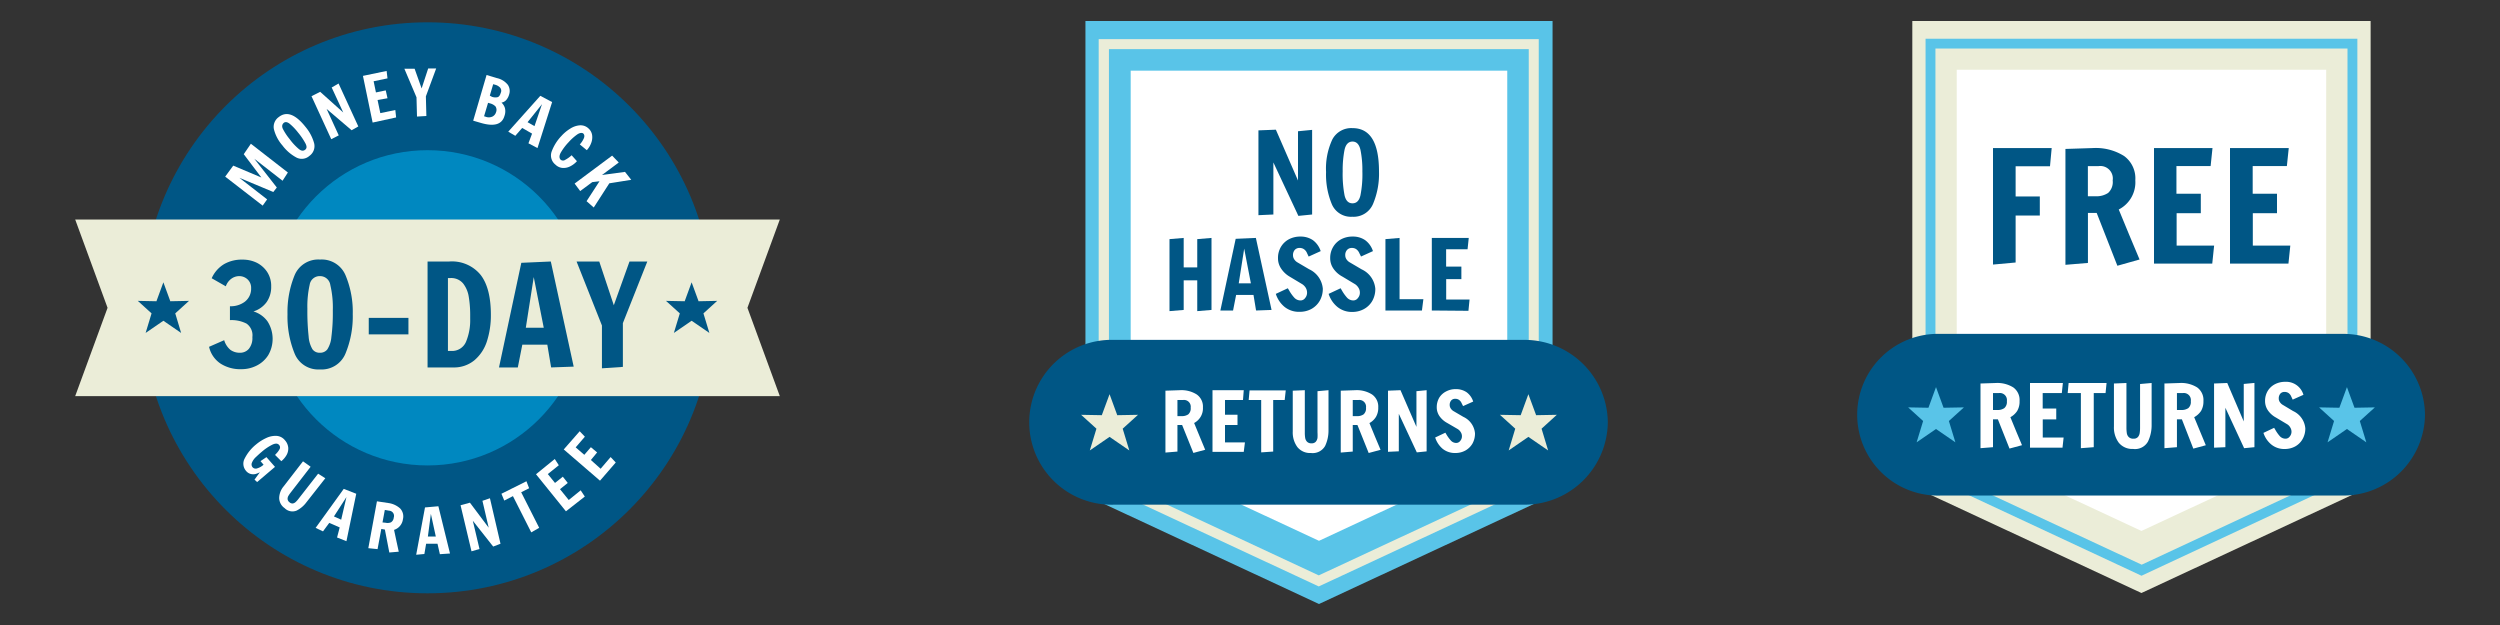
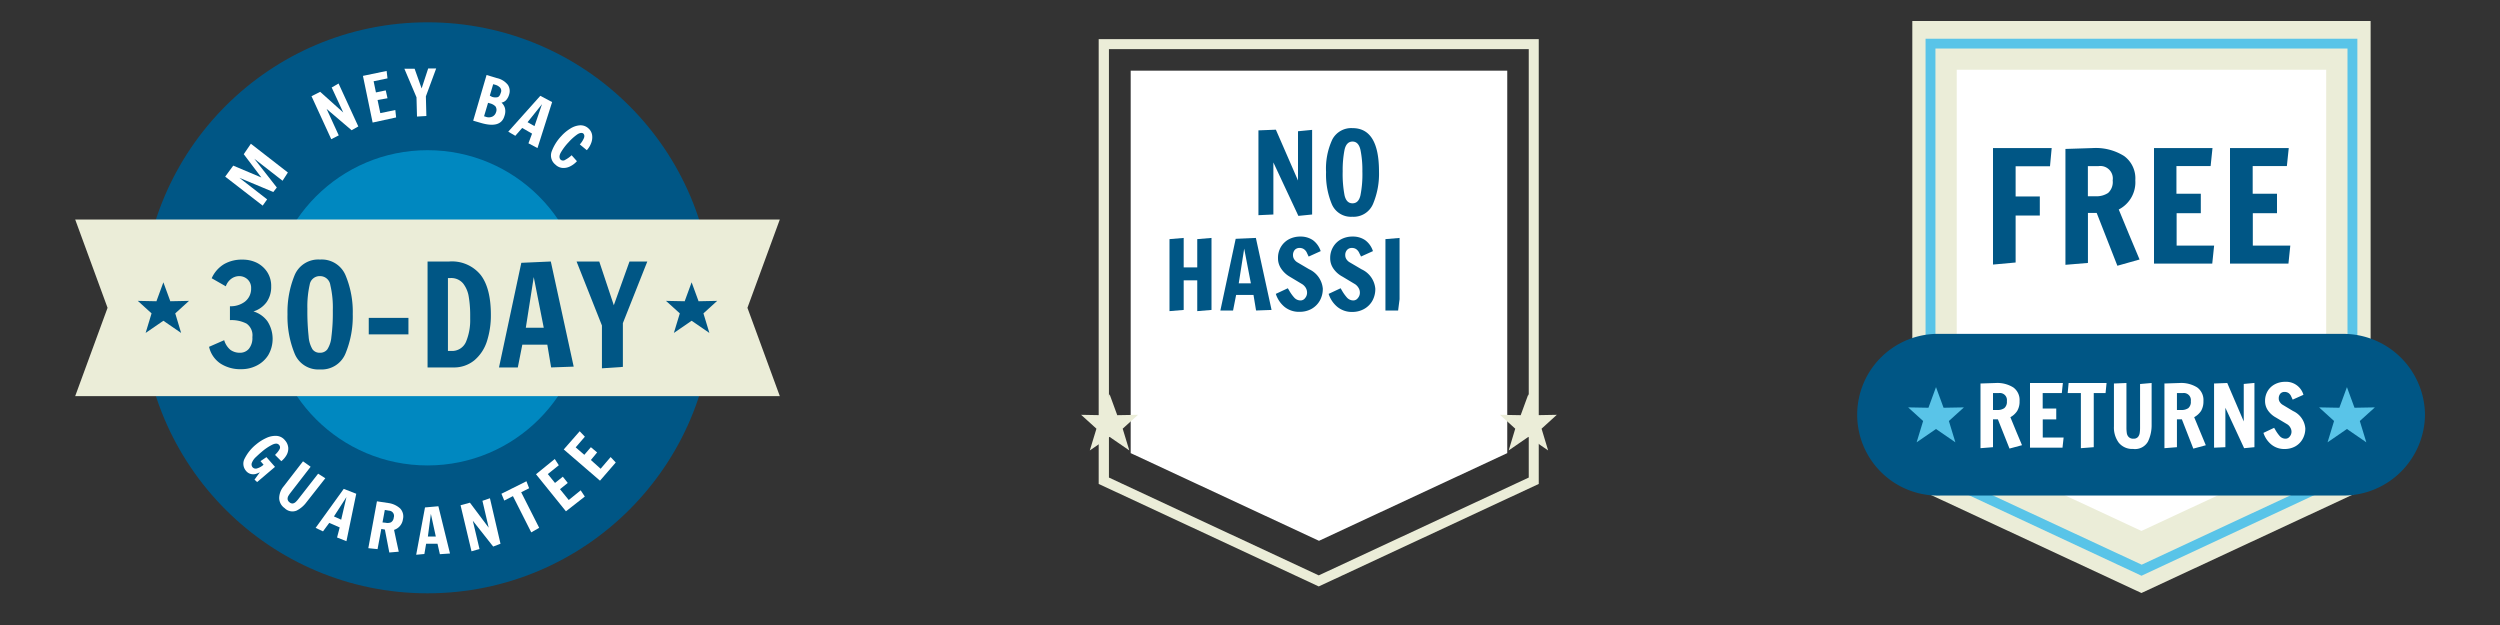
<svg xmlns="http://www.w3.org/2000/svg" viewBox="0 0 400 100" data-sanitized-data-name="Layer 1" data-name="Layer 1" id="Layer_1">
  <rect x="0" y="0" width="400" height="100" fill="#333333" stroke="none" />
  <circle style="fill:#005685" r="45.68" cy="49.25" cx="68.4" />
  <circle style="fill:#0088c0" r="25.22" cy="49.25" cx="68.4" />
  <polygon style="fill:#ebedd8" points="124.77 63.38 12.03 63.38 17.21 49.25 12.03 35.12 124.77 35.12 119.59 49.25 124.77 63.38" />
  <polygon style="fill:#005685" points="26.14 45.17 27.25 48.2 30.24 48.14 28.04 50.14 28.98 53.27 26.14 51.32 23.3 53.27 24.25 50.14 22.05 48.14 25.03 48.2 26.14 45.17" />
  <polygon style="fill:#005685" points="110.66 45.17 111.77 48.2 114.75 48.14 112.55 50.14 113.5 53.27 110.66 51.32 107.82 53.27 108.77 50.14 106.56 48.14 109.55 48.2 110.66 45.17" />
  <path style="fill:#005685" d="M35.31,58.19a4.38,4.38,0,0,1-1.86-2.7l2.42-1.06a3.17,3.17,0,0,0,1,1.55,2.54,2.54,0,0,0,1.53.46,1.83,1.83,0,0,0,1.42-.63,2.73,2.73,0,0,0,.56-1.88,2.28,2.28,0,0,0-.93-2.15,5.27,5.27,0,0,0-2.66-.56V49a3.76,3.76,0,0,0,2.39-.73,2.61,2.61,0,0,0,1-2.14v0a1.84,1.84,0,0,0-.57-1.43,1.94,1.94,0,0,0-1.33-.52,2.15,2.15,0,0,0-1.27.42,2.53,2.53,0,0,0-.88,1.21l-2.26-1.29a5,5,0,0,1,2-2.27,5.65,5.65,0,0,1,2.89-.71A5.16,5.16,0,0,1,41,42a4.29,4.29,0,0,1,1.73,1.49,4.07,4.07,0,0,1,.66,2.34,4.21,4.21,0,0,1-.72,2.49,4.11,4.11,0,0,1-2.12,1.51,4.28,4.28,0,0,1,2.25,1.59,5.18,5.18,0,0,1,.12,5.4,4.62,4.62,0,0,1-1.84,1.67,5.36,5.36,0,0,1-2.48.58A5.83,5.83,0,0,1,35.31,58.19Z" />
  <path style="fill:#005685" d="M47.12,56.52A15.62,15.62,0,0,1,46,50.27a15.49,15.49,0,0,1,1.12-6.19,4.09,4.09,0,0,1,4.08-2.55,4.12,4.12,0,0,1,4.1,2.55,15.07,15.07,0,0,1,1.14,6.17,15.52,15.52,0,0,1-1.14,6.26,4.12,4.12,0,0,1-4.1,2.6A4.08,4.08,0,0,1,47.12,56.52Zm5.24-.6a4.32,4.32,0,0,0,.66-2,29.86,29.86,0,0,0,.23-4.24,15.69,15.69,0,0,0-.4-4.08,1.65,1.65,0,0,0-1.66-1.42,1.61,1.61,0,0,0-1.64,1.37,15.85,15.85,0,0,0-.37,3.85,37,37,0,0,0,.2,4.41A4.59,4.59,0,0,0,50,55.89a1.38,1.38,0,0,0,1.17.55A1.46,1.46,0,0,0,52.36,55.92Z" />
  <path style="fill:#005685" d="M59,53.5V50.86h6.35V53.5Z" />
  <path style="fill:#005685" d="M68.41,41.84h3.48a5.91,5.91,0,0,1,5,2.13q1.65,2.12,1.65,6.42a13.53,13.53,0,0,1-.62,4.18,6.63,6.63,0,0,1-2,3.06,5.12,5.12,0,0,1-3.45,1.16H68.41Zm3.77,14.31a2.42,2.42,0,0,0,2.39-1.48A9,9,0,0,0,75.23,51v-.77A17.63,17.63,0,0,0,75,47.48a4.6,4.6,0,0,0-.88-2.1,2.47,2.47,0,0,0-2.07-.89h-.38V56.15Z" />
  <path style="fill:#005685" d="M79.84,58.79l3.57-16.74,4.72-.21,3.66,16.82-3.61.13-.61-3.64h-4l-.72,3.64Zm4.29-6.35H87L85.4,44.33Z" />
  <path style="fill:#005685" d="M96.31,58.93V52.08L92.25,41.84h3.63l2.33,7,2.51-7h2.85L99.66,51.7v7Z" />
  <path style="fill:#fff" d="M45.21,28.92,40.69,25.4,44.29,30l-.56.72L38.3,28.45l4.44,3.45-.71,1-6-4.64,1.29-1.76,4.5,1.9L39,24.67,40.14,23l5.92,4.6Z" />
-   <path style="fill:#fff" d="M47.4,25.19a6.78,6.78,0,0,1-2.21-1.92,6.2,6.2,0,0,1-1.37-2.62,1.91,1.91,0,0,1,.78-1.92q1.86-1.47,4.27,1.56a6.92,6.92,0,0,1,1.38,2.59,1.91,1.91,0,0,1-.74,2.06A1.84,1.84,0,0,1,47.4,25.19ZM48.9,23a10.18,10.18,0,0,0-1.2-1.78,9,9,0,0,0-1.32-1.39c-.4-.33-.75-.38-1-.15s-.32.57-.09,1a9.27,9.27,0,0,0,1.06,1.59,9.08,9.08,0,0,0,1.47,1.58c.38.3.71.34,1,.11S49.1,23.43,48.9,23Z" />
  <path style="fill:#fff" d="M56.26,20.84l-4-3.41,1.94,4.23L53,22.27l-3.16-6.88,1.39-.7L54.92,18l-1.85-4,1.1-.64,3.16,6.87Z" />
  <path style="fill:#fff" d="M59.62,19.61l-1.55-7.47,3.79-.79L62,12.54,59.78,13l.37,1.79,1.57-.33L62,15.72,60.41,16l.44,2.1,2.4-.5.13,1.19Z" />
  <path style="fill:#fff" d="M66.72,18.65l-.08-3.08L64.7,11l1.64,0,1.12,3.15,1.05-3.2,1.28,0-1.65,4.47.08,3.14Z" />
  <path style="fill:#fff" d="M77.85,12l1.63.49a3.06,3.06,0,0,1,1.78,1.09,1.77,1.77,0,0,1,.2,1.54A2.26,2.26,0,0,1,81,16a1.35,1.35,0,0,1-.76.42,1.93,1.93,0,0,1,.55.87,2.2,2.2,0,0,1-.08,1.27q-.6,2.06-3.83,1.09l-1.17-.34Zm-.14,6.68a1.36,1.36,0,0,0,1.12-.05,1.13,1.13,0,0,0,.53-.66,1,1,0,0,0-.08-.94,1.83,1.83,0,0,0-.88-.49l-.31-.09-.64,2.15Zm1-3.19a1.61,1.61,0,0,0,.9.06c.22-.06.39-.29.5-.67A.78.78,0,0,0,80,14a1.72,1.72,0,0,0-.81-.45l-.28-.08-.54,1.83Z" />
  <path style="fill:#fff" d="M81.32,21.07l5.13-5.74,1.89,1L86,23.69l-1.45-.76.58-1.55-1.58-.91-1.1,1.26Zm3.09-1.52,1.11.63,1.2-3.51Z" />
  <path style="fill:#fff" d="M88.26,24.26a7.21,7.21,0,0,1,1.58-2.52,6.4,6.4,0,0,1,1.4-1.16,3.31,3.31,0,0,1,1.54-.53,1.84,1.84,0,0,1,1.4.52,1.76,1.76,0,0,1,.56,1.05,2.52,2.52,0,0,1-.15,1.26,3.49,3.49,0,0,1-.7,1.15l-1.12-.92a3.56,3.56,0,0,0,.59-.87c.19-.36.17-.64,0-.84s-.57-.18-1,.11a8.23,8.23,0,0,0-1.37,1.23,8.82,8.82,0,0,0-1.28,1.7c-.26.49-.25.86,0,1.12a.61.61,0,0,0,.75,0,4.61,4.61,0,0,0,1-.72l.85.95a3.55,3.55,0,0,1-1.09.83,2.32,2.32,0,0,1-1.22.25,1.83,1.83,0,0,1-1.13-.53A1.86,1.86,0,0,1,88.26,24.26Z" />
-   <path style="fill:#fff" d="M93.85,32.19,95.92,29l-1.16.14-1.93,1.43-.89-1.2,6-4.47L99,26l-2.68,2L100,27.5l1,1.27-3.51.56L95,33.2Z" />
  <path style="fill:#fff" d="M39.16,73.34A6.89,6.89,0,0,1,41,71.09a7.17,7.17,0,0,1,1.58-1,3.44,3.44,0,0,1,1.65-.35,1.86,1.86,0,0,1,1.36.7,2.06,2.06,0,0,1,.53,1.18,2.12,2.12,0,0,1-.26,1.17,3.45,3.45,0,0,1-.85,1l-1-1,.14-.16a3.18,3.18,0,0,0,.59-.78.57.57,0,0,0-.1-.67c-.22-.26-.6-.27-1.13,0a8.14,8.14,0,0,0-1.63,1.11c-.4.33-.72.64-1,.9a2.45,2.45,0,0,0-.56.82.7.7,0,0,0,.11.77.67.67,0,0,0,.74.15,2.54,2.54,0,0,0,1-.58l-.49-.57.95-.64L44,74.7l-2.86,2.43-.42-.39.86-1.18a3.85,3.85,0,0,1-.69.28,1.56,1.56,0,0,1-.75,0,1.45,1.45,0,0,1-.8-.53A1.75,1.75,0,0,1,39.16,73.34Z" />
  <path style="fill:#fff" d="M44.67,79.68a3,3,0,0,1,.72-1.87l3.09-4,1.22.87-3.2,4.14a5.08,5.08,0,0,0-.38.56.9.9,0,0,0-.1.51.74.74,0,0,0,.32.49.67.67,0,0,0,.54.17.92.92,0,0,0,.45-.25,4.22,4.22,0,0,0,.45-.51l3.12-4,1.15.73L49,80.4a4.44,4.44,0,0,1-1.53,1.29,1.75,1.75,0,0,1-1.93-.39A2,2,0,0,1,44.67,79.68Z" />
  <path style="fill:#fff" d="M50.5,84.46,55,78.22,57,79l-1.57,7.59L53.93,86l.42-1.61-1.67-.73-1,1.36Zm2.93-1.83,1.16.52.84-3.62Z" />
  <path style="fill:#fff" d="M61.58,84.73l-.57-.1-.6,3.23-1.48-.15,1.38-7.5,1.79.27a3.51,3.51,0,0,1,1.93.88,1.85,1.85,0,0,1,.44,1.71,2.06,2.06,0,0,1-1.42,1.71l.37,1.75.38,1.74-1.51.13Zm.12-1.09a1.4,1.4,0,0,0,.86-.07,1,1,0,0,0,.44-.76.83.83,0,0,0-.74-1.1l-.69-.12-.37,2Z" />
  <path style="fill:#fff" d="M66.59,88.76,68,81.19,70.14,81,72,88.56l-1.62.11L70,87l-1.82,0-.28,1.64Zm1.87-2.91,1.27,0-.79-3.63Z" />
  <path style="fill:#fff" d="M78.91,87.45l-3.26-4.13,1.07,4.52-1.28.37-1.75-7.37,1.5-.41,3,4-1-4.3,1.2-.41L80.08,87Z" />
  <path style="fill:#fff" d="M85,85.18l-2.93-5.8-1.39.71L80.23,79l4-2,.43,1.12-1.27.64,2.88,5.69Z" />
  <path style="fill:#fff" d="M90.55,81.81l-4.79-5.93,3-2.44.65,1-1.76,1.41,1.15,1.42,1.25-1,.79,1-1.24,1L91,80l1.91-1.55.66,1Z" />
  <path style="fill:#fff" d="M96,76.91l-5.8-5L92.75,69l.83.87-1.47,1.71,1.38,1.19,1.05-1.22,1,.84-1,1.21L96.1,75l1.6-1.87.82.87Z" />
-   <polygon style="fill:#59c4e8" points="248.41 79.24 211.04 96.64 173.67 79.24 173.67 3.36 248.41 3.36 248.41 79.24" />
  <path style="fill:#ebedd8" d="M211,93.83l-35.21-16.4V6.26h70.41V77.43ZM177.43,76.41,211,92.06l33.6-15.65V7.86H177.43Z" />
  <polygon style="fill:#fff" points="241.16 72.5 211.04 86.53 180.91 72.5 180.91 11.31 241.16 11.31 241.16 72.5" />
-   <path style="fill:#005685" d="M257.25,67.57a13.34,13.34,0,0,1-13.41,13.18H178.23a13.19,13.19,0,1,1,0-26.37h65.61A13.34,13.34,0,0,1,257.25,67.57Z" />
  <polygon style="fill:#ebedd8" points="177.53 63.07 178.76 66.43 182.08 66.37 179.63 68.59 180.69 72.07 177.53 69.9 174.37 72.07 175.43 68.59 172.98 66.37 176.29 66.43 177.53 63.07" />
  <polygon style="fill:#ebedd8" points="244.54 63.07 245.78 66.43 249.09 66.37 246.65 68.59 247.7 72.07 244.54 69.9 241.39 72.07 242.44 68.59 239.99 66.37 243.31 66.43 244.54 63.07" />
  <path style="fill:#fff" d="M189.14,68h-.75v4.25l-1.92.16V62.51l2.34-.08a4.57,4.57,0,0,1,2.66.68,2.36,2.36,0,0,1,1,2.07,2.66,2.66,0,0,1-1.41,2.5l.88,2.14.89,2.14-1.89.51Zm-.09-1.42a1.79,1.79,0,0,0,1.07-.28,1.25,1.25,0,0,0,.39-1.07A1.08,1.08,0,0,0,189.3,64h-.91v2.58Z" />
  <path style="fill:#fff" d="M194,72.3V62.43h5L198.88,64H196v2.36H198V68H196v2.78h3.19L199,72.3Z" />
  <path style="fill:#fff" d="M201.79,72.38V64h-2l.14-1.54h5.79L205.55,64h-1.84v8.25Z" />
  <path style="fill:#fff" d="M207.58,71.53a3.93,3.93,0,0,1-.74-2.48V62.51l1.93-.08v6.78a5.17,5.17,0,0,0,.06.86,1.14,1.14,0,0,0,.3.61.94.94,0,0,0,.72.25.84.84,0,0,0,.68-.26,1.27,1.27,0,0,0,.27-.6,7,7,0,0,0,0-.89V62.59l1.76-.16v6.4a5.75,5.75,0,0,1-.54,2.52,2.29,2.29,0,0,1-2.28,1.13A2.59,2.59,0,0,1,207.58,71.53Z" />
  <path style="fill:#fff" d="M217.19,68h-.75v4.25l-1.92.16V62.51l2.34-.08a4.57,4.57,0,0,1,2.66.68,2.36,2.36,0,0,1,1,2.07,2.84,2.84,0,0,1-.36,1.51,2.79,2.79,0,0,1-1.05,1l.88,2.14.9,2.14-1.9.51Zm-.09-1.42a1.77,1.77,0,0,0,1.07-.28,1.25,1.25,0,0,0,.39-1.07A1.08,1.08,0,0,0,217.35,64h-.91v2.58Z" />
  <path style="fill:#fff" d="M226.69,72.38l-2.88-6.17v6l-1.73.08V62.51l2-.08,2.55,5.87V62.59l1.63-.16v9.79Z" />
  <path style="fill:#fff" d="M230.84,71.82A3.91,3.91,0,0,1,229.63,70l1.63-.77.16.27a6,6,0,0,0,.73,1,1.15,1.15,0,0,0,.88.37.79.79,0,0,0,.61-.33,1.11,1.11,0,0,0,.27-.72,1.19,1.19,0,0,0-.19-.67,1.47,1.47,0,0,0-.47-.49l-1.72-1a3.53,3.53,0,0,1-1.2-1.06,2.47,2.47,0,0,1-.45-1.45,3,3,0,0,1,.4-1.52,2.75,2.75,0,0,1,1.1-1,3.2,3.2,0,0,1,1.55-.37,3,3,0,0,1,1.73.5,2.93,2.93,0,0,1,1.05,1.49l-1.63.73c0-.07-.11-.23-.22-.47a1.3,1.3,0,0,0-.42-.53,1,1,0,0,0-.6-.17.79.79,0,0,0-.66.28,1.08,1.08,0,0,0-.23.71,1,1,0,0,0,.18.57,1.33,1.33,0,0,0,.42.4l1.59.93A3.21,3.21,0,0,1,236,69.33a3.31,3.31,0,0,1-.41,1.65,3,3,0,0,1-1.14,1.11,3.26,3.26,0,0,1-1.59.39A3.11,3.11,0,0,1,230.84,71.82Z" />
  <path style="fill:#005685" d="M207.74,34.54l-4-8.55v8.33l-2.39.11V20.86l2.79-.11,3.54,8.13V21l2.26-.22V34.32Z" />
  <path style="fill:#005685" d="M213.1,32.69a12.33,12.33,0,0,1-.93-5.17,11,11,0,0,1,1-5.2,3.42,3.42,0,0,1,3.23-1.82q4.24,0,4.24,6.94a12.42,12.42,0,0,1-.95,5.18,3.38,3.38,0,0,1-3.33,2.06A3.32,3.32,0,0,1,213.1,32.69Zm4.57-1.43a17.18,17.18,0,0,0,.31-3.83,16.17,16.17,0,0,0-.3-3.42c-.2-.91-.63-1.36-1.28-1.36s-1.09.45-1.28,1.35a16.84,16.84,0,0,0-.29,3.41,18.1,18.1,0,0,0,.3,3.85c.2.85.62,1.27,1.27,1.27S217.47,32.11,217.67,31.26Z" />
  <path style="fill:#005685" d="M187.12,49.78V38.26l2.27-.19v4.71h2.17V38.26l2.28-.19V49.59l-2.28.19V44.85h-2.17v4.74Z" />
  <path style="fill:#005685" d="M195.26,49.68l2.45-11.47,3.23-.14,2.51,11.52-2.48.09-.41-2.49h-2.78l-.49,2.49Zm2.94-4.35h1.94l-1.07-5.55Z" />
  <path style="fill:#005685" d="M205.55,49.12a4.45,4.45,0,0,1-1.42-2.1l1.92-.9.19.31a6.24,6.24,0,0,0,.86,1.21,1.34,1.34,0,0,0,1,.43.9.9,0,0,0,.72-.38,1.31,1.31,0,0,0,.31-.85,1.51,1.51,0,0,0-.21-.79,1.83,1.83,0,0,0-.56-.58l-2-1.2A4.11,4.11,0,0,1,205,43a2.9,2.9,0,0,1-.52-1.7,3.41,3.41,0,0,1,.47-1.8,3.27,3.27,0,0,1,1.28-1.22,3.87,3.87,0,0,1,1.84-.43,3.47,3.47,0,0,1,2,.58,3.54,3.54,0,0,1,1.24,1.75l-1.92.87c-.05-.08-.13-.27-.27-.56a1.37,1.37,0,0,0-.49-.62,1.2,1.2,0,0,0-.7-.2,1,1,0,0,0-.78.33,1.24,1.24,0,0,0-.27.83,1.16,1.16,0,0,0,.21.68,1.49,1.49,0,0,0,.5.47l1.87,1.1a3.78,3.78,0,0,1,2.19,3.1,3.85,3.85,0,0,1-.49,1.94,3.49,3.49,0,0,1-1.33,1.31,3.85,3.85,0,0,1-1.88.46A3.66,3.66,0,0,1,205.55,49.12Z" />
  <path style="fill:#005685" d="M214,49.12a4.45,4.45,0,0,1-1.42-2.1l1.92-.9.18.31a6.7,6.7,0,0,0,.86,1.21,1.37,1.37,0,0,0,1,.43.9.9,0,0,0,.72-.38,1.27,1.27,0,0,0,.32-.85,1.43,1.43,0,0,0-.22-.79,1.8,1.8,0,0,0-.55-.58l-2-1.2A4.11,4.11,0,0,1,213.36,43a2.9,2.9,0,0,1-.53-1.7,3.41,3.41,0,0,1,.48-1.8,3.27,3.27,0,0,1,1.28-1.22,3.82,3.82,0,0,1,1.84-.43,3.41,3.41,0,0,1,2,.58,3.48,3.48,0,0,1,1.24,1.75l-1.92.87c0-.08-.13-.27-.26-.56a1.52,1.52,0,0,0-.49-.62,1.2,1.2,0,0,0-.7-.2,1,1,0,0,0-.78.33,1.19,1.19,0,0,0-.28.83,1.16,1.16,0,0,0,.21.68A1.52,1.52,0,0,0,216,42l1.87,1.1a3.76,3.76,0,0,1,2.18,3.1,3.85,3.85,0,0,1-.48,1.94,3.44,3.44,0,0,1-1.34,1.31,3.82,3.82,0,0,1-1.88.46A3.64,3.64,0,0,1,214,49.12Z" />
-   <path style="fill:#005685" d="M221.67,49.68V38.26l2.26-.19v9.8h3.81l-.23,1.81Z" />
-   <path style="fill:#005685" d="M229.09,49.68V38.07H235l-.19,1.81h-3.43v2.78h2.44v2h-2.43v3.26h3.74l-.18,1.81Z" />
+   <path style="fill:#005685" d="M221.67,49.68V38.26l2.26-.19v9.8l-.23,1.81Z" />
  <polygon style="fill:#ebedd8" points="379.3 77.81 342.63 94.88 305.97 77.81 305.97 3.36 379.3 3.36 379.3 77.81" />
  <path style="fill:#59c4e8" d="M342.64,92.12,308.09,76V6.2h69.09V76ZM309.67,75l33,15.35L375.6,75V7.77H309.67Z" />
  <polygon style="fill:#fff" points="372.19 71.19 342.63 84.95 313.08 71.19 313.08 11.16 372.19 11.16 372.19 71.19" />
  <path style="fill:#005685" d="M388,66.35a13.08,13.08,0,0,1-13.15,12.94H310.45a12.94,12.94,0,1,1,0-25.87h64.37A13.08,13.08,0,0,1,388,66.35Z" />
  <polygon style="fill:#59c4e8" points="309.76 61.94 310.97 65.24 314.23 65.18 311.82 67.36 312.86 70.77 309.76 68.64 306.66 70.77 307.7 67.36 305.3 65.18 308.55 65.24 309.76 61.94" />
  <polygon style="fill:#59c4e8" points="375.51 61.94 376.72 65.24 379.98 65.18 377.57 67.36 378.61 70.77 375.51 68.64 372.41 70.77 373.45 67.36 371.05 65.18 374.3 65.24 375.51 61.94" />
  <path style="fill:#fff" d="M319.66,67.09h-.78v4.46l-2,.16V61.36l2.46-.08a4.8,4.8,0,0,1,2.79.71,2.47,2.47,0,0,1,1,2.17,2.93,2.93,0,0,1-.38,1.59,3,3,0,0,1-1.09,1l.92,2.24.94,2.24-2,.54Zm-.09-1.49a1.84,1.84,0,0,0,1.12-.3,1.31,1.31,0,0,0,.41-1.12,1.13,1.13,0,0,0-1.27-1.29h-.95V65.6Z" />
  <path style="fill:#fff" d="M324.8,71.63V61.28h5.26l-.17,1.61h-3.06v2.47H329l0,1.74h-2.16V70h3.34L330,71.63Z" />
  <path style="fill:#fff" d="M332.94,71.71V62.89h-2.11l.15-1.61h6.07l-.16,1.61H335v8.66Z" />
  <path style="fill:#fff" d="M339,70.83a4.09,4.09,0,0,1-.77-2.61V61.36l2-.08v7.11a5.93,5.93,0,0,0,.06.91,1.11,1.11,0,0,0,.31.63,1,1,0,0,0,.76.26.88.88,0,0,0,.71-.27,1.25,1.25,0,0,0,.28-.63,5.85,5.85,0,0,0,.06-.93V61.44l1.85-.16V68a6,6,0,0,1-.58,2.64,2.37,2.37,0,0,1-2.39,1.19A2.76,2.76,0,0,1,339,70.83Z" />
  <path style="fill:#fff" d="M349.1,67.09h-.79v4.46l-2,.16V61.36l2.45-.08a4.8,4.8,0,0,1,2.79.71,2.48,2.48,0,0,1,1,2.17,3,3,0,0,1-.38,1.59,3.15,3.15,0,0,1-1.1,1L352,69l.93,2.24-2,.54ZM349,65.6a1.89,1.89,0,0,0,1.13-.3,1.31,1.31,0,0,0,.4-1.12,1.13,1.13,0,0,0-1.27-1.29h-.95V65.6Z" />
  <path style="fill:#fff" d="M359.06,71.71l-3-6.47v6.31l-1.81.08V61.36l2.11-.08L359,67.43v-6l1.71-.16V71.55Z" />
  <path style="fill:#fff" d="M363.41,71.12a4,4,0,0,1-1.26-1.86l1.71-.81.17.28a5.85,5.85,0,0,0,.76,1.08,1.24,1.24,0,0,0,.92.38.81.81,0,0,0,.64-.34,1.17,1.17,0,0,0,.29-.76,1.3,1.3,0,0,0-.2-.7,1.41,1.41,0,0,0-.49-.51l-1.81-1.08a3.71,3.71,0,0,1-1.26-1.12,2.63,2.63,0,0,1-.47-1.52,3.08,3.08,0,0,1,.42-1.6A2.94,2.94,0,0,1,364,61.47a3.5,3.5,0,0,1,1.63-.38,2.88,2.88,0,0,1,2.92,2.08l-1.72.77-.23-.49a1.28,1.28,0,0,0-.43-.56,1.09,1.09,0,0,0-.63-.18.86.86,0,0,0-.7.29,1.16,1.16,0,0,0-.24.75,1,1,0,0,0,.19.6,1.35,1.35,0,0,0,.44.42l1.67,1a3.36,3.36,0,0,1,1.95,2.76,3.4,3.4,0,0,1-.44,1.73,3.08,3.08,0,0,1-1.18,1.17,3.48,3.48,0,0,1-1.68.41A3.24,3.24,0,0,1,363.41,71.12Z" />
  <path style="fill:#005685" d="M318.88,42.33V23.69h9.39L328,26.6H322.5v4.83h3.87v3.06H322.5V42Z" />
  <path style="fill:#005685" d="M335.47,34.07h-1.4v8l-3.6.3V23.83l4.38-.14a8.51,8.51,0,0,1,5,1.27,4.42,4.42,0,0,1,1.8,3.88A4.89,4.89,0,0,1,339,33.52l1.65,4,1.68,4-3.55,1Zm-.17-2.67a3.33,3.33,0,0,0,2-.53,2.35,2.35,0,0,0,.73-2,2,2,0,0,0-2.27-2.29h-1.7V31.4Z" />
  <path style="fill:#005685" d="M344.64,42.18V23.69H354l-.3,2.88h-5.47V31h3.9l0,3.11h-3.87V39.3h6l-.3,2.88Z" />
  <path style="fill:#005685" d="M356.8,42.18V23.69h9.4l-.3,2.88h-5.47V31h3.89l0,3.11h-3.87V39.3h6l-.3,2.88Z" />
</svg>